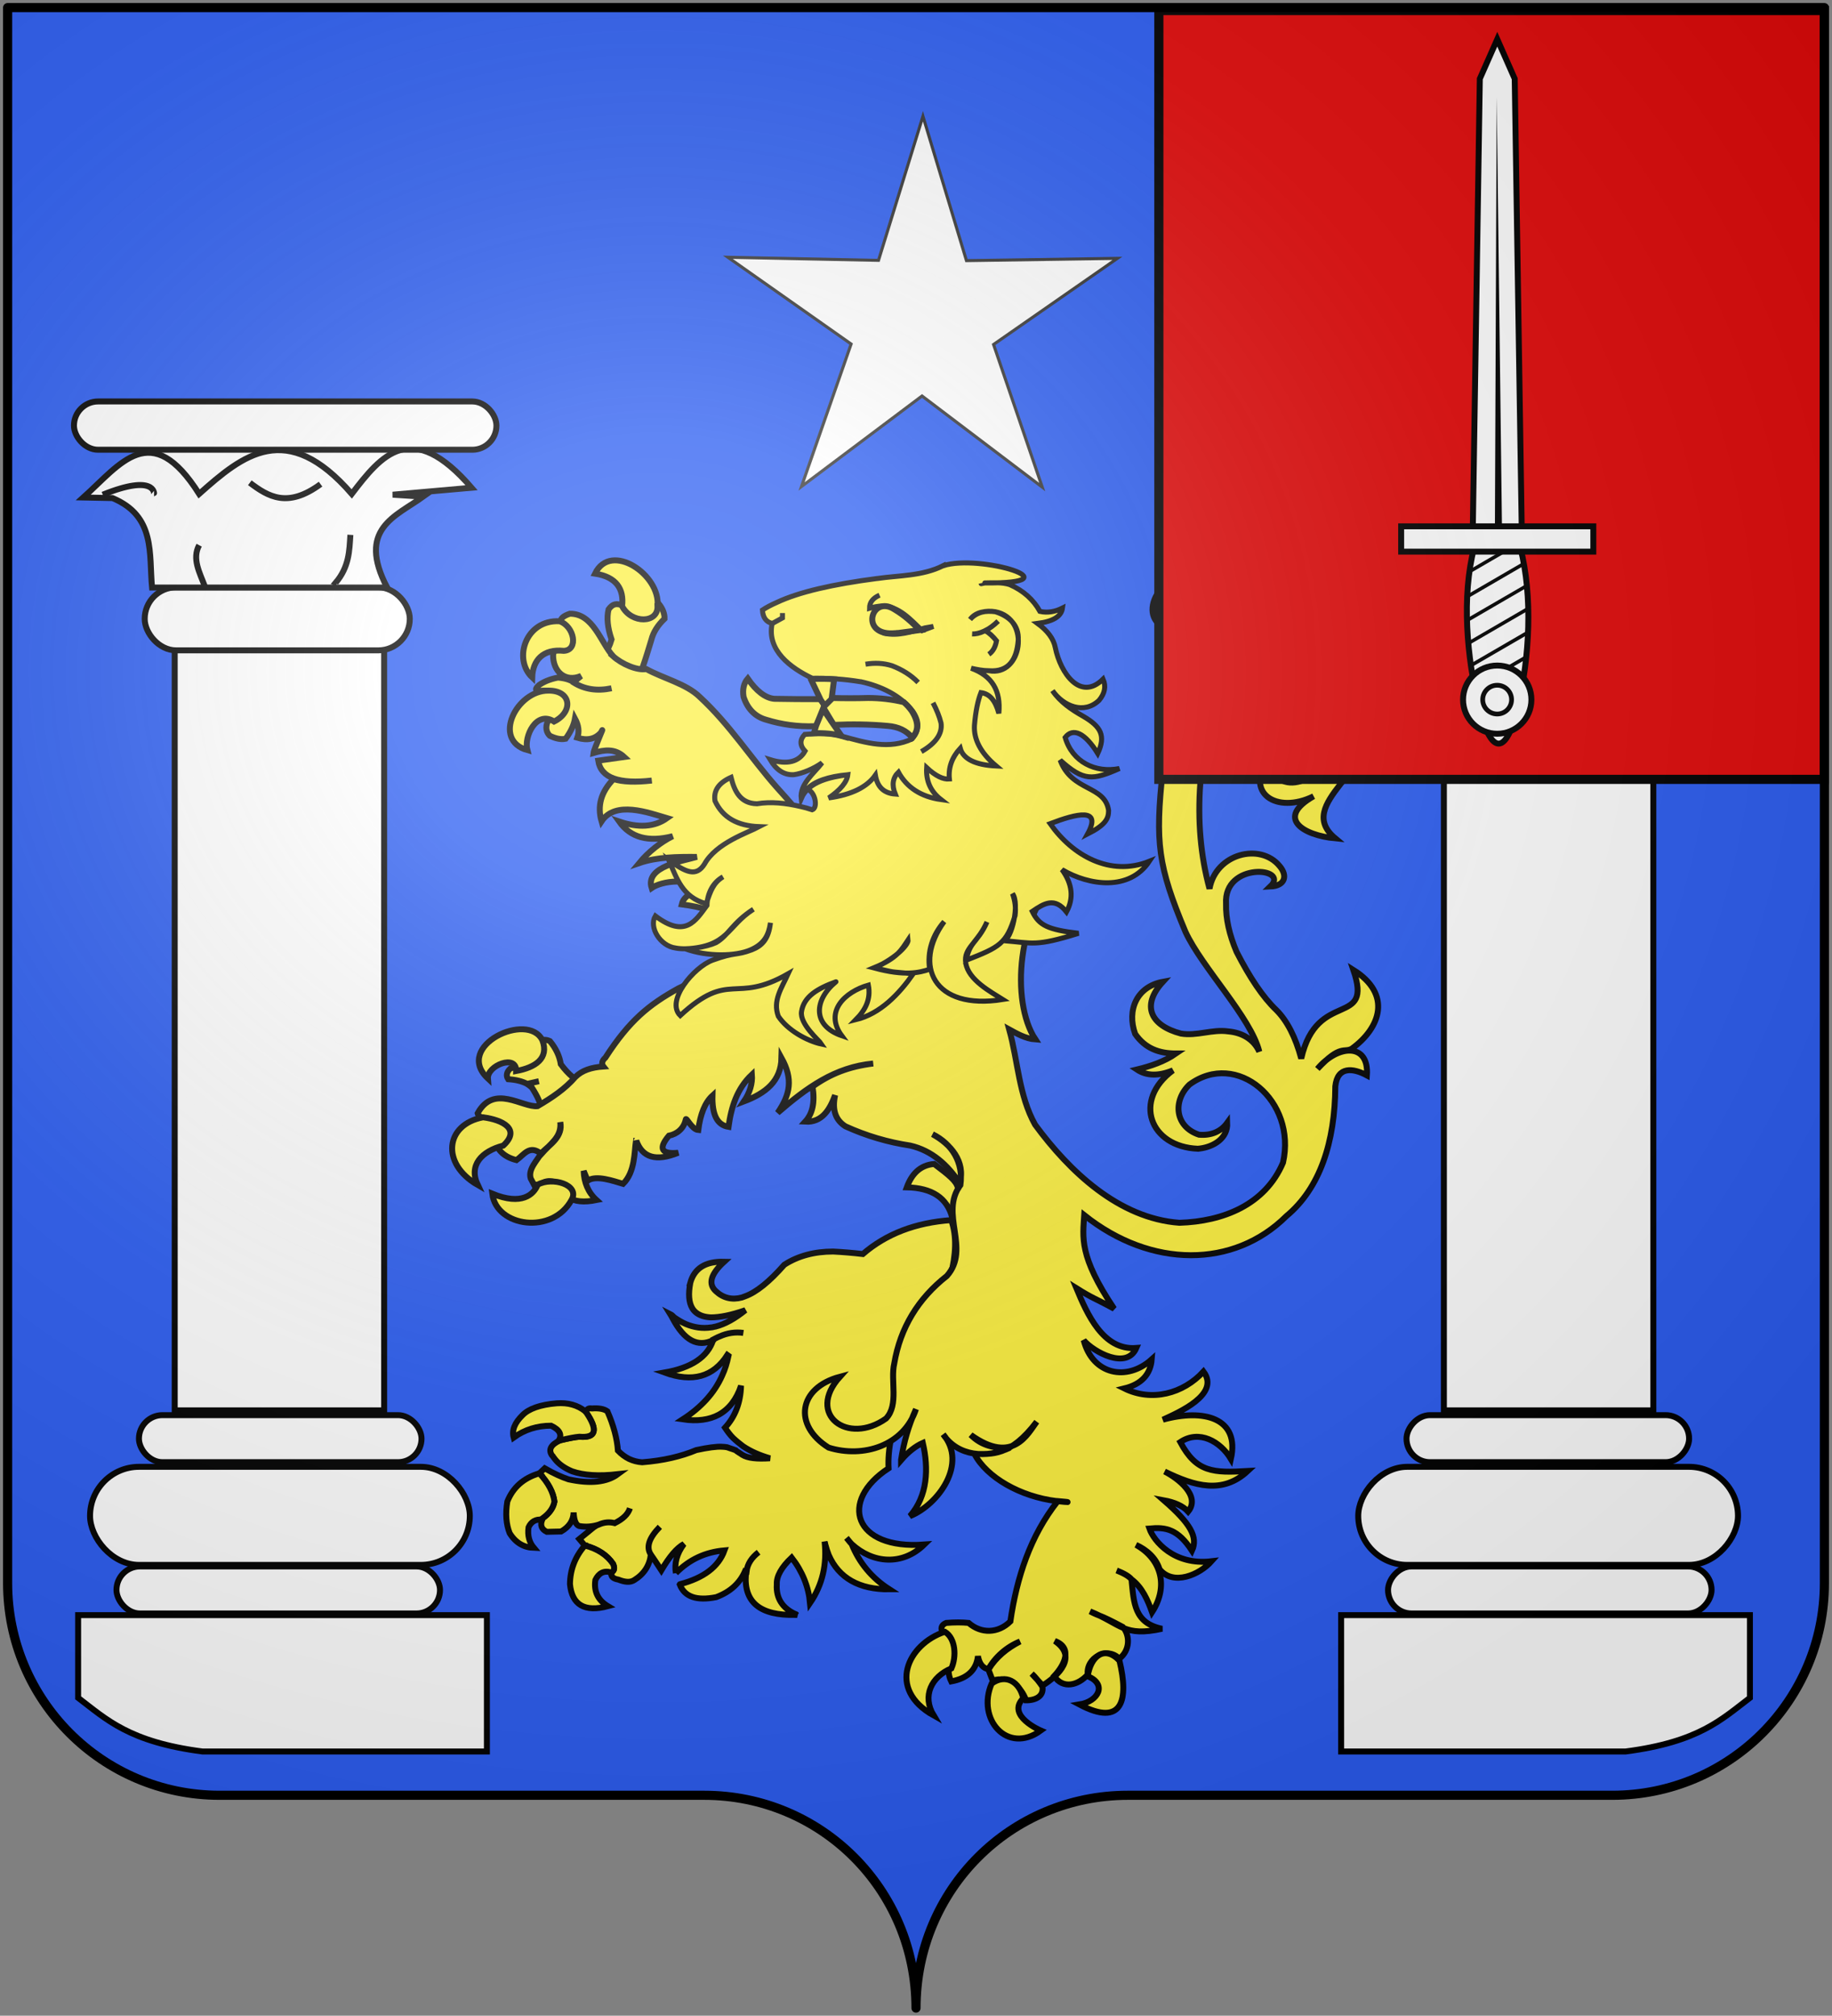
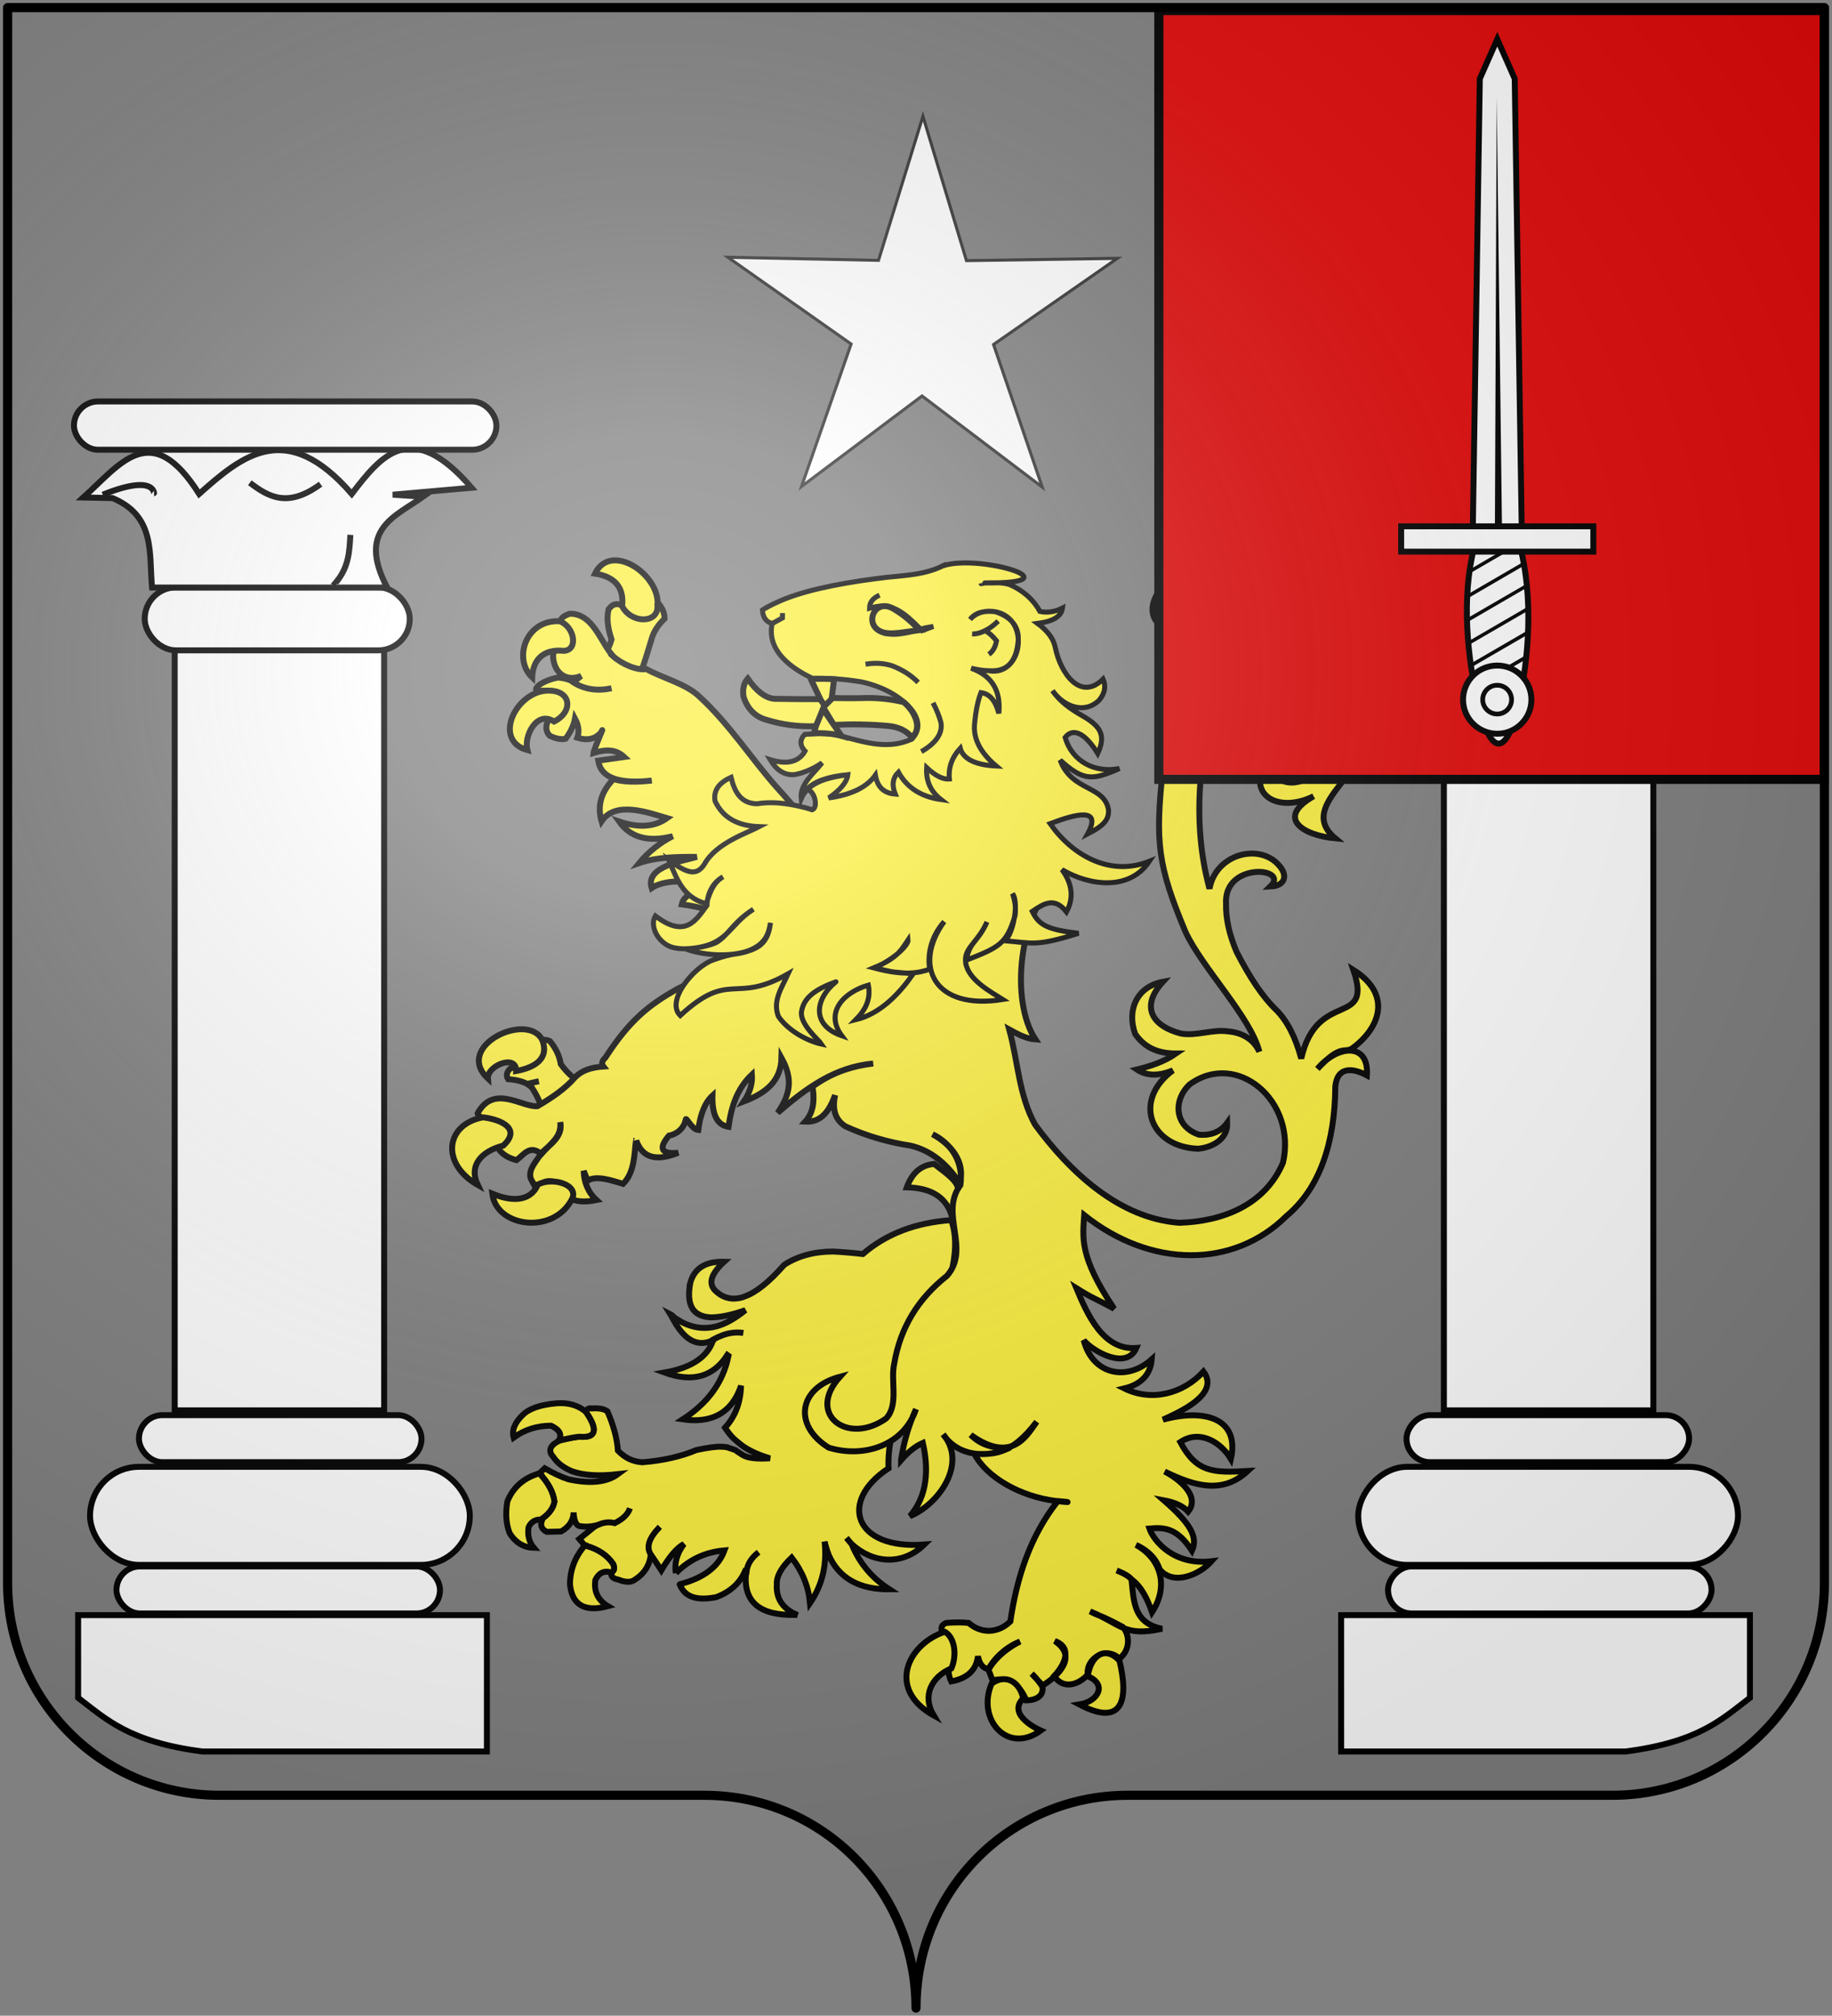
<svg xmlns="http://www.w3.org/2000/svg" xmlns:xlink="http://www.w3.org/1999/xlink" version="1.1" width="602" height="662.1" id="svg3045">
  <rect width="100%" height="100%" fill="#808080" stroke="none" />
  <title id="title3385">Blason de Jean-Chrysostôme Bruneteau de Sainte-Suzanne, Baron d'Empire</title>
  <defs id="defs3047">
    <linearGradient id="linearGradient2893">
      <stop id="stop2895" style="stop-color:#ffffff;stop-opacity:0.314" offset="0" />
      <stop id="stop2897" style="stop-color:#ffffff;stop-opacity:0.251" offset="0.19" />
      <stop id="stop2901" style="stop-color:#6b6b6b;stop-opacity:0.126" offset="0.6" />
      <stop id="stop2899" style="stop-color:#000000;stop-opacity:0.126" offset="1" />
    </linearGradient>
    <radialGradient cx="285.2" cy="200.4" r="300" fx="285.2" fy="200.4" id="radialGradient3092" xlink:href="#linearGradient2893" gradientUnits="userSpaceOnUse" gradientTransform="matrix(1.551,0,0,1.35,-227.9,341.1)" />
  </defs>
  <g transform="translate(1,-391.4)" id="layer1" style="display:inline">
-     <path d="m 300,1051 c 0,-39 31.2,-69.9 69.6,-69.9 38.5,0 120.8,0 159.2,0 38.5,0 69.7,-31.2 69.7,-69.7 l 0,-517.5 -597,0 0,517.5 c 0,38.5 31.2,69.7 69.65,69.7 38.45,0 120.75,0 159.25,0 38.4,0 69.6,30.9 69.6,69.9 z" id="path3365" style="fill:#2b5df2;stroke:none" />
-   </g>
+     </g>
  <g transform="translate(1,-391.4)" id="layer2" style="display:inline">
    <g transform="matrix(0.549,0,0,0.549,146.6,566.5)" id="g3329">
      <g transform="translate(-85.91,-68.75)" id="layer7" />
      <g transform="translate(-81,-67.04)" id="layer1-3">
        <g id="g2979">
          <g id="g2951">
            <path d="m 185.6,110.6 c -4.6,-1.8 -6.7,-1.3 -9.2,2.1 -1.2,5 -0.6,11 1.8,18 -2.2,7.6 -5.8,11.7 -11.1,12.2 l -0.1,0 c 4.1,10.6 0.2,44 23,19.5 5.2,-8.3 8.8,-21 12,-31.4 1.1,-4.5 3.8,-8.8 7.9,-12.7 0.1,-3.1 -1.2,-6.2 -3.4,-8.9 -9.3,2 -8.3,10.7 -20.9,1.2 z" id="path3723" style="fill:#fcef3c;fill-opacity:1;stroke:#000000;stroke-width:3.552;stroke-miterlimit:4;stroke-opacity:1;stroke-dasharray:none" />
            <path d="m 134.4,371.9 c 0.6,3 0,5.8 -1.6,8.7 -4.1,3.2 -9.1,5.4 -15.1,6.7 -2.3,2.1 -2.8,4.4 -1.4,6.5 4.7,0.3 8.3,1.2 11.4,2.8 l 7,-1.6 -7,1.6 c 0.9,0.6 1.9,1.4 2.8,2.2 3.5,5.4 5.5,9.9 5.8,13.7 3.4,-0.1 6.8,-0.8 10,-2.4 6.6,-3.9 12.5,-7.8 17,-12.4 -6,-2.5 -11.1,-6.9 -15.5,-12.9 -0.7,-4.7 -2.8,-9.3 -6.5,-13.8 -2.8,-1.3 -5,-0.9 -6.9,0.9 z" id="path3733" style="fill:#fcef3c;fill-opacity:1;stroke:#000000;stroke-width:3.552;stroke-miterlimit:4;stroke-opacity:1;stroke-dasharray:none" />
            <path d="m 354.9,458.5 c 15.1,0.3 24.1,6.3 27.2,18 4.9,-19.2 7.5,-18.2 -10.8,-32 -8.5,0.7 -13.5,6.1 -16.4,14 z" id="path3747" style="fill:#fcef3c;fill-opacity:1;stroke:#000000;stroke-width:3.552;stroke-miterlimit:4;stroke-opacity:1;stroke-dasharray:none" />
            <g id="g2978">
              <path d="m 225.3,515.7 c -1.2,6.5 -0.9,11.6 1.2,15.1 0.7,1.2 1.5,2 2.5,2.8 2.3,1.7 5,2.5 8.6,2.7 5.3,0 12.1,-1.3 20.7,-4.3 -6.2,5 -12,8.3 -17.8,9.8 -1,0.1 -1.9,0.5 -2.7,0.5 -5.3,0.8 -10.3,0 -15.1,-2 -2.4,-1 -4.8,-2.5 -7,-4 -0.7,-0.7 -1.4,-1.5 -2.4,-2 0.5,0.8 1,1.7 1.4,2.5 7,13.3 15,17.6 24.3,13.1 0,-0.2 0,-0.2 0,-0.3 1,-0.5 1.8,-1 2.7,-1.4 0.3,-0.1 0.7,-0.3 1.2,-0.5 4.6,-2.1 9.6,-2.8 14.2,-2.1 -4.6,-0.7 -9.6,0 -14.2,2.1 -0.5,0.2 -0.9,0.4 -1.2,0.5 -0.9,0.4 -1.7,0.9 -2.7,1.4 0,0.1 0,0.1 0,0.3 -3.3,10.1 -13,16.6 -29.1,19.4 16.7,6.1 29.2,2.6 37.6,-10.5 l 0.7,0.5 c -0.9,4.2 -2.1,8.2 -3.8,11.8 -4.6,10.4 -12.6,19.1 -23.6,26.2 8.6,1.3 15.9,0.3 21.6,-2.8 6,-3.3 10.6,-9.1 13.3,-17.3 -0.3,10.3 -3.6,18.6 -9.6,25.1 1.4,2.1 3,4.3 4.8,6.1 1.9,1.8 4,3.5 6,5 4.6,3.1 9.9,5.4 16.1,7.2 -7.7,0.5 -13.3,0 -16.6,-2.1 -0.8,-0.5 -1.4,-1 -1.9,-1.3 -0.1,0 -0.1,0 -0.1,0 -1.1,-0.7 -1.8,-1.2 -1.9,-1.4 -2.6,-1 -4.3,-1.4 -5.2,-1.8 -0.8,-0.1 -1.7,-0.3 -2.9,-0.3 -3.4,-0.2 -8.5,0.5 -15.5,2 -9.1,3.8 -19.7,6.3 -32.4,7.3 -2.9,-0.2 -5.4,-0.9 -7.8,-2 -2.4,-1.2 -4.6,-2.8 -6.7,-5 -0.5,-7.1 -2.6,-15.1 -6.3,-23.5 -2.1,-1.5 -5.2,-2 -9.3,-1.7 -1.8,-0.3 -2.9,0.2 -3.4,1.8 0,0.2 0,0.2 0,0.4 0,0 0,0 0,0.1 7.2,10.6 6,15.5 -4.1,14.6 -2.4,0.2 -6.3,0.9 -11.6,2.2 -5.5,2.6 -7,5.6 -4.8,8.9 l 0.5,0.5 c 0.3,0.4 0.5,0.9 0.9,1.3 0.1,0.2 0.1,0.2 0.3,0.4 2.4,3.1 6,5.6 10.4,7.4 6.9,2.4 15.9,3 27.4,1.7 -6.5,4.8 -16.2,6 -29.6,3.1 -3.9,-1.3 -8.7,-3.4 -14.2,-6.6 l -3.2,3 c 5.4,5.8 8.3,11.4 9,16.9 -0.7,3.8 -3,7.1 -7.2,10.1 0,0.3 0,0.5 -0.1,0.7 -1.4,3.3 -0.4,5.8 2.7,7.3 l 8.6,-0.2 c 4.9,-2.8 7.3,-6.6 7.5,-11.4 0.2,4.8 1.4,7.4 3.2,8.1 4.3,0.8 8.3,0.3 11.8,-0.8 3.3,-1.5 6.5,-1.7 9.6,-0.9 5,-2.5 7.9,-5.3 9.1,-8.9 -1.2,3.6 -4.1,6.4 -9.1,8.9 -3.1,-0.8 -6.3,-0.6 -9.6,0.9 -1,0.3 -2,0.9 -3,1.6 l -8.6,7 3.3,3.9 c 0,0 0,0 0.1,0 7.6,2 13.2,5.7 16.8,11 1,2.3 0.9,4 -0.9,5 -0.1,0.1 -0.1,0.1 -0.1,0.1 -0.5,2.3 0.8,3.7 4.2,4.3 3.8,1.5 7.1,1.9 9.6,0.2 5.8,-3.6 9.1,-8.8 9.8,-15.2 -2.9,-4.4 -1.2,-9.8 5.4,-16.6 -6.6,6.8 -8.3,12.2 -5.4,16.6 1.2,1.8 3.4,4.9 6.3,9.4 4.8,-8.1 9.2,-13.4 13.5,-15.7 -4.3,5.8 -5.8,11.6 -4.8,17.4 0,0 0,0 0,0.1 l 0,-0.1 c 8.1,-8.2 17.6,-12.6 29.1,-13.6 -3.6,9.9 -12.5,16.5 -26.5,20.2 -0.2,0 -0.2,0 -0.3,0.2 2.9,7.4 10,9.9 21.8,7.6 8.6,-3.2 14.2,-8.5 17.3,-15.6 l 0.9,0.2 c 0.5,-4.5 3.1,-8.3 7.2,-11.5 -4.1,3.2 -6.7,7 -7.2,11.5 -0.2,0.6 -0.4,1.1 -0.4,1.8 -1.3,16.7 8.6,24.7 29.6,24.2 0.4,0 0.5,0 1.1,0 -0.4,-0.2 -0.6,-0.2 -0.6,-0.2 -0.1,-0.3 -0.3,-0.3 -0.5,-0.3 -7.7,-3.5 -11.6,-9.5 -11.1,-17.6 l 0,-0.3 c -0.2,-4.7 2.7,-10 8.9,-15.9 6.5,8.4 10.1,17.5 11,27.2 7.5,-11 10.2,-23.2 8.7,-36.8 0.1,0.5 0.1,0.8 0.3,1.1 0,0.4 0,0.5 0.2,0.9 0.5,1.9 1.2,4.1 2,6.1 6,13.7 18.2,20.7 36.3,20.5 -10.6,-6.8 -18.1,-15.9 -22.6,-27.1 -1,-1 -2,-2.4 -3.1,-3.7 1.1,1.3 2.1,2.7 3.1,3.7 12.6,11.6 30.3,13.2 43.5,0.3 -42.3,3.2 -51.4,-26 -21.4,-45.6 -2.4,-46.3 51.5,-109.8 37.5,-148.5 -21.4,1.5 -39,8.3 -52.9,20.3 -6,-0.7 -11.8,-1.2 -17.8,-1.5 -11.1,0 -21,2.6 -29.2,7.9 -8.9,10.1 -16.6,16.4 -23.5,18.9 -0.7,0.2 -1.2,0.5 -1.9,0.7 -5.9,1.6 -11.2,0.3 -15.5,-3.7 -4.8,-4.3 -3.3,-10.2 4.9,-17.7 -11.3,-0.3 -17.9,4 -20.3,12.7 l 0,0 z" id="path3741" style="fill:#fcef3c;fill-opacity:1;stroke:#000000;stroke-width:3.552;stroke-miterlimit:4;stroke-opacity:1;stroke-dasharray:none" />
              <path d="m 179.1,140.7 c -7.4,-8.1 -11.8,-25.6 -25.9,-25.4 -4.1,1.4 -5.8,3 -5.6,5.4 -0.1,0.1 -0.1,0.1 0,0.2 6.6,5 12.5,15.8 -0.3,14.8 -2.9,-0.1 -3.7,1.8 -4.1,4.3 -0.1,9.7 7.1,16.6 16.8,12.5 -1.6,1.2 -2.8,2.4 -4.5,3.7 -0.1,0.1 -0.1,0.1 -0.1,0.2 6.7,4.2 14.2,5.3 22.8,3.5 -8.6,1.8 -16.1,0.7 -22.8,-3.5 0,-0.1 0,-0.1 0.1,-0.2 -2.2,-1.4 -5.4,-2.4 -9.4,-2.7 -4.7,0.9 -8.5,2.5 -11.2,4.4 -1.4,1.3 -2,2 -1.9,2.7 -0.1,0.5 0.5,0.8 1.4,1 4.8,-0.8 8.6,0 11.1,2.6 3.1,5.7 1.3,11.1 -5.5,15.5 -1.5,3.5 -0.9,6.5 1.2,8.6 3.5,1.7 6.7,2.4 9.5,1.8 3.1,-4.2 4.9,-8.2 5.6,-12.1 2.2,4.1 2.7,7.9 1.4,11.5 5.9,1.8 10.6,0.9 14.2,-3.2 3,-6.1 -4.2,9.8 -4.5,12.3 6.7,-2 12.9,-2.7 18.4,2.4 l -15.6,2.2 c 0.8,5.2 4,8.8 9.4,10.7 5.4,1.9 13,2.3 22.7,1.2 -9.7,1.1 -17.5,0.9 -22.9,-0.9 -7.7,7.9 -9.8,16.2 -7.2,25.3 8.3,-12.5 27.7,-5.3 39.2,-1.9 -7.6,5.4 -17.2,5.9 -28.7,2 6.9,9.7 17.5,12.5 32.1,8.8 -7.1,3.5 -14.6,9.4 -20.1,16.1 10.8,-3.7 22.9,-3.8 34.5,-3.7 -7.8,2.4 -31.1,5.6 -27,18.6 5.7,-4 22.6,-7.3 38.7,2.8 -10.3,-2.4 -19.1,0.2 -20.7,7 24.9,3.3 28.5,10.2 54.7,22.4 53.6,-20.5 45.9,-42.7 13.6,-79.3 -3.6,-4.5 -7.6,-8.9 -11.4,-13.1 -15.5,-17.5 -28.1,-37.5 -46.2,-54.2 -8,-7.8 -22,-11.1 -31.9,-16.6 -5.6,1 -14.7,-3 -19.9,-7.7 l 0,0 z" id="path3943" style="fill:#fcef3c;fill-opacity:1;stroke:#000000;stroke-width:3.552;stroke-miterlimit:4;stroke-opacity:1;stroke-dasharray:none" />
              <path d="m 635.4,79.03 c -9,-13.57 -43.5,-16 -42.9,7.57 2.8,-5.68 9.9,-8.6 17.1,-9.95 19.5,0.48 19.8,20.21 8.9,31.95 -7.7,6.8 -17.1,9 -28.4,6.3 -19,-4.9 -30.9,4.4 -38.6,20.8 2.5,-6.7 7.2,-12 12.3,-16.8 -2.5,-20.96 -21.3,-28.68 -40,-27.16 l 0,0 c -23.5,2.46 -33,35.16 -3.1,33.16 -14.3,-5.2 -9.4,-15.8 3.4,-16.6 14.3,2.3 19.7,20.4 11.8,31.7 -14.7,20 -24.8,44.9 -27.8,69.1 -4.6,43.1 -2.9,57.1 13.6,96.5 9.8,21.3 39.2,51.3 44.2,71.7 -3.4,-7.6 -10.6,-11.4 -18.5,-12.1 -9.8,-1.4 -18.7,2.9 -28.4,1.3 -17.8,-4.7 -24.2,-16.4 -10.8,-31 -15.7,2.9 -21.7,17 -16.6,31.2 6,8.7 14.3,11.7 24.5,11.7 -7.1,4.9 -15.2,7.6 -23.5,9.6 5.9,3.9 13,4 21.6,0.5 -24.2,17.9 -13.9,45.8 15,46.9 l 0.2,0 c 0.2,-0.1 0.4,-0.1 0.7,-0.1 8.5,-1 17,-6.2 16.6,-15.4 -3.9,5.4 -9.8,7.7 -16.9,7.1 -14.5,-4.8 -15.8,-20.3 -5.7,-30 28.3,-20.8 64.3,9.7 56,46.7 -10.8,25.4 -36.1,35.2 -62,36 -36.3,-2.6 -65.9,-30.8 -86.4,-58.7 -9.8,-17.6 -10.2,-37.9 -15.5,-57 4.2,2.3 9.8,5.6 15.7,6 -15.3,-23.2 -10.1,-75.9 13.9,-96.9 -57.9,-40.6 -121.9,16.3 -227.7,66.4 -17.5,9.7 -29.1,19 -43.6,41.4 -2.1,1.8 -2.4,3.8 -1.2,5.3 -7.2,0.5 -12.8,2.3 -16.8,6.3 -6.1,7.1 -14.2,12.5 -22.6,17.4 -9,1 -26.1,-13.5 -35.87,4.3 0.34,1.4 1.37,2.2 3.57,2.7 8.9,0.6 13.4,7.4 6.5,13.1 1.6,6.4 6,10.4 13.2,12.2 4.7,-3.4 7.8,-9.4 14.9,-3.7 5.5,-6.3 12.2,-10.1 11.3,-19 1.7,8.5 -5.7,13.1 -11.3,18.4 -2.5,4.6 -8.1,9.6 -6.4,15.3 l 3.5,6.6 c 5.2,-9.7 17.2,-3.8 19.1,4.6 3.6,2.7 9.3,3.2 16.8,1.7 -5.1,-4.6 -7.5,-10.7 -7.7,-17.4 l 2.4,5.8 c 5.1,-3.5 15.4,0.2 21.2,1.9 7.2,-7.1 6.7,-19 7.7,-25.8 0.2,0 0.2,0 0.2,-0.1 3.6,10.2 11.8,12.7 25.1,7.3 -10.1,1 -12.1,-2.5 -5.6,-10.2 5,-1 9,-4.4 10.1,-9.7 0.2,-1.8 3.6,6 7.5,6.3 1.2,-9.6 4.1,-16.6 8.5,-20.6 -0.3,11.5 2.8,17.6 9.6,18.7 1.6,-11.9 5.1,-22.9 14,-31.3 0.4,5.3 -1.2,10.8 -4.8,16.1 13.2,-5 22.2,-12.2 22.5,-26.1 7,12.7 5.3,21.8 -2.3,32.9 17.2,-14.9 34.3,-27.4 57.2,-29.5 -14.5,1.8 -25.6,6.1 -36.3,13.8 1.5,9.6 0,16.2 -4.4,21 10.2,0.6 14.8,-7.4 17.9,-15.9 -1.9,8.8 0.2,14.9 6.2,18.7 12.5,5.7 25.5,9.5 38.8,11.5 13,3 22.4,11.6 29.6,22.5 3.6,-13 -5.5,-23.4 -16.3,-29.3 11.8,5.8 18.6,17.2 16.7,30.4 -12.8,17.2 6.4,38 -8.1,54.4 -17.2,13.5 -27.9,31 -31.5,52.4 -2.4,10.3 2.9,24.6 -4.9,32.9 -22.8,16.2 -48.1,-2.3 -27.6,-25 -24.9,6.6 -28.2,29 -6.8,42.4 20.8,6.5 45.1,-1.2 52.3,-23 -4.4,9.7 -7.3,19.8 -8.9,30.3 0,0 0,0 0,0.2 4.3,-5 8.7,-8.4 13,-10.3 3.5,15.2 3,31.5 -7.7,43.8 17.1,-6.9 34.6,-31.4 19.9,-48.9 8.8,13.2 26.1,14.5 39.9,8 -9.1,0.5 -17,-1.2 -23.4,-7.7 25.2,18.1 34.2,-0.8 39.5,-7.9 -15.9,21.1 -27.3,19.3 -37.3,19.3 7.4,14.1 27.6,25.6 49.2,28.2 8.2,0.9 9,0.7 0.7,0 -16.6,20.9 -24.6,46 -28.4,72 -7.3,7.2 -17.4,7.5 -25,0.9 -3.9,-0.4 -8.4,-0.4 -13.4,0 -2.5,1 -3.4,2.7 -2.5,5 2.9,0.8 4.9,3 6.1,6.3 0.9,3.5 0.6,6.6 -0.6,9.8 -0.2,0.3 -0.2,0.5 -0.4,0.8 l 0,0 c -1.7,4.8 -1.5,9.3 0.4,13.1 9.7,-1.8 15,-6.8 16,-15.1 0.9,4.8 3.1,7.3 6.4,7.8 4.4,-7.2 11,-12.6 18.8,-16.6 -8,3.2 -14.9,9.3 -19,16.6 l 2.6,6.8 c 9.1,-2.9 17.1,3.4 20,11.8 5.7,0.1 11.5,-2.6 9.5,-9.3 l -6.1,-6.6 c 2.3,2 4.4,4.9 6.1,7.3 10.4,-6.4 21.4,-17.6 7.7,-26.9 10.9,4.1 5.8,14.4 -0.4,21 5.3,8.1 14.6,5.4 20.1,-0.9 -1.1,-10.2 11.7,-16.9 18.8,-9.6 0,0 0,0 0.2,0 6.3,-4.8 6.5,-13.8 2,-18.9 -14.8,-7.9 -12.8,-5.8 -19.6,-9.3 18.9,7.7 20.2,15.4 43.1,10.4 -16.7,-3.4 -16.9,-15.4 -18.3,-29.6 -1.4,-1.7 -4.3,-3.5 -8.9,-5.3 4.6,1.8 7.5,3.6 8.9,5.3 6.4,4.8 9.7,12.4 12.3,19.7 9.9,-15.2 5.8,-31.7 -9.6,-40.3 6.4,2.9 12,7.8 14.1,14.6 8.2,10.1 23.9,3.3 31.1,-4.8 -22.5,2.7 -34.6,-12.1 -37.2,-19.6 9.9,-0.9 17,0.3 25.5,13.3 3.7,-8.2 -0.8,-16.2 -16.9,-30.2 6.5,1.2 11.5,3.4 14.6,6.8 7.7,-9.5 -6.3,-20.1 -14.1,-24 18,8.8 34.8,13.7 49.8,-0.3 -20.7,1.2 -30.7,0.9 -40.4,-17.3 11.3,-7.6 24,-0.4 30.3,10.1 5.5,-24.7 -16.4,-30.2 -40.7,-23.5 9.3,-4.3 34.5,-15.1 24.3,-28.8 -12.2,13.3 -31,18.2 -47.4,10.1 10.3,-2.5 15.7,-8.5 16.4,-17.4 -15,13.5 -35.4,9.1 -40.7,-11.4 6,7 25.7,17.9 31.5,4.6 -20,1.6 -29.5,-20.5 -35.9,-35.8 10.4,6.5 10.1,5.5 22.6,12.3 -21.2,-31.6 -18.7,-42.7 -17.9,-56 40.1,32 89.6,31.8 121,0.6 20.1,-16.7 29.1,-44.2 29.3,-77.7 1.3,-12 10.5,-11 18.9,-6.5 1.4,-19.9 -17.7,-18.3 -29.6,-3.9 13.9,-14.9 16,-9.4 20.6,-12.1 17.2,-12.5 24.1,-32.6 0.9,-47.1 12,35 -21.7,11.1 -31.2,53 -3.4,-12.7 -8.4,-22.5 -14.9,-29 -8,-7.6 -15.9,-19.4 -23.8,-34.8 -4.4,-10.4 -6.5,-19.9 -6.3,-28.7 -1.6,-25.4 38.6,-21.9 26.5,-10.4 8.9,-0.4 10.5,-6.5 5.5,-12.3 -11.5,-14 -38.1,-7.5 -41.9,13.6 l 0,0 c -5.3,-19.5 -7.2,-40.6 -5.5,-63.3 1,-12.1 6.2,-24.3 15.8,-36.4 12.1,-11.3 22,-16.9 30.4,-16.6 8.2,0.3 15.9,2.8 23.4,7.6 7.4,4.8 10.5,13.4 9.6,25.5 -6.6,19.8 -36.6,30.4 -37.6,3.8 -16.4,22.3 4.2,35 26.2,24.1 -23,13.1 -6.2,23.4 13,25.2 -25.2,-21 25.8,-40.6 21.5,-73.4 -7.3,-21.8 -15.3,-33.7 -58.8,-30.9 36.3,-7.9 59.2,-2.2 66.2,-40.7 -0.1,-8.34 0.6,-19.02 -4.9,-25.67 z" id="path3707" style="fill:#fcef3c;fill-opacity:1;stroke:#000000;stroke-width:3.552;stroke-miterlimit:4;stroke-opacity:1;stroke-dasharray:none" />
              <path d="m 376.6,86.6 c -12.3,6.18 -26.4,5.74 -39.3,7.62 l -0.2,0 c -26.7,3.48 -46.7,8.08 -59.9,14.28 -3.4,1.5 -6.3,3 -8.7,4.6 0.3,4.5 2.2,7.1 5.8,8 0,0.1 0,0.1 0,0.1 l 0,0 6.2,-3.4 0,-2.9 0,2.9 -6.2,3.4 0,0 c -3.3,16 11,26.5 24,32.7 9.7,-0.1 19.4,0.5 29,2.1 0,0 0,0 0.2,0 11.8,2.6 23.6,8 31.1,17.8 4,6 4,11 -0.5,16.4 -13.7,6.5 -27.8,2.3 -41.5,-1.5 -7.5,-2.2 -15.2,-1.8 -22.8,-1.2 -3.1,3.3 -2.9,6.7 0.2,10 -3.6,6.4 -10.6,8.3 -20.9,5.1 3.8,6.3 8.4,9.3 14.2,9 5.1,-0.7 11.8,-3.5 16.9,-7.1 -4.9,6.4 -13.4,12.7 -12.5,21.4 4.5,-10.5 17.9,-12.9 27.9,-14.3 -0.5,4.4 -4.4,9.1 -11.4,13.9 13.7,-1.9 22.9,-6.5 27.9,-13.6 1.2,7.1 5.1,10.8 11.9,11.3 -2.2,-5.4 -1.5,-9.8 1.9,-13.1 5,9.1 13.4,14.7 25.5,16.4 -6.2,-4.8 -9.1,-11.1 -8.6,-19.1 5.4,5 9.8,7.1 13.6,6.8 -0.7,-6.8 1.5,-12.9 6.5,-18.4 1.7,6.3 8.9,10 21.5,10.6 -9.4,-7.9 -13.5,-16.1 -13,-24.3 0.7,-8.5 2.1,-15 3.9,-19.6 5.2,0.7 8.6,4.6 10.7,12.4 1.3,-13.6 -4.1,-22.5 -16.6,-27 3.6,0.8 7.1,1.5 10.6,1.5 12.1,0.9 16.7,-6.8 17.6,-18.2 0.6,-9.1 -5.5,-14.5 -13.7,-17.1 -5.6,-0.9 -11.3,0.2 -15.1,4.6 3.5,-4.7 9.7,-5.3 15.1,-4.6 21.5,4.2 16,39.1 -3.9,35.3 -3.5,0 -7,-0.7 -10.6,-1.5 12.5,4.5 17.9,13.4 16.6,27 -2.1,-7.8 -5.5,-11.7 -10.7,-12.4 -1.8,4.6 -3.2,11.1 -3.9,19.6 -0.5,8.2 3.6,16.4 13,24.3 -12.6,-0.6 -19.8,-4.3 -21.5,-10.6 -5,5.5 -7.2,11.6 -6.5,18.4 -3.8,0.3 -8.2,-1.8 -13.6,-6.8 -0.5,8 2.4,14.3 8.6,19.1 -12.1,-1.7 -20.5,-7.3 -25.5,-16.4 -3.4,3.3 -4.1,7.7 -1.9,13.1 -6.8,-0.5 -10.7,-4.2 -11.9,-11.3 -5,7.1 -14.2,11.7 -27.9,13.6 7,-4.8 10.9,-9.5 11.4,-13.9 -11.6,1.1 -20,3.9 -24.5,8.7 5,1.1 6.8,11.1 3.2,12.3 -2.4,-0.8 -4.8,-1.5 -7.2,-2 -8.7,-2 -17.3,-3 -25.9,-1.6 -9.8,-0.2 -13.4,-7.3 -15.5,-15.8 -7.2,3.2 -10.6,7.8 -9.6,14.1 4.6,9.9 13.3,14.9 26.5,15.4 -6.8,3.6 -25.8,9.7 -32.8,22.4 -5,7.9 -11.2,4.9 -21.4,-2.5 4.9,11.2 8.2,22.3 22.4,26.2 2.8,-7.9 4.2,-12.4 10.1,-16.1 -6.3,3.5 -9.4,10.2 -9.6,17.1 -6.8,9.2 -12.9,19.9 -30.9,6.3 -4,6.8 2.9,18 12.1,19.2 6.9,1.4 18.6,-0.6 24.2,-3.2 7.6,-4.4 9.6,-11.7 22.4,-20 -16,10.3 -14.8,22.4 -40.7,23.7 13.1,4.8 30.1,4.5 39,0.6 8.6,-3.7 10.9,-9.4 11.9,-16.2 -1.1,9.8 -5,13.8 -11.2,16.2 -9.6,3.6 -9.5,1.1 -23.5,6.2 -11.1,4.1 -28.2,24.3 -19.3,33.1 30,-27.6 32.2,-6.5 64.6,-25 -4.1,8.9 -9.3,16.1 -5.9,25.4 5.4,8.2 16.8,14.7 25.9,16.7 -1.4,-2.2 -13.2,-12 -12,-19.5 1.4,-9 9.6,-13.8 20.6,-17.8 1.4,-0.5 1.4,-0.5 0,0 -13,10.7 -14.5,26.1 3.5,32.3 -10.7,-14.5 1.9,-26.3 15.9,-30.3 1.6,8.4 -1.7,14.8 -7.5,20.7 14.7,-3.6 25.8,-15.3 34.4,-27.5 -16.6,-1.6 -8.6,-0.3 -23.5,-3.6 14.3,-5.9 16.5,-10.9 20.4,-16.7 0.3,2.4 -5.9,10.2 -20.2,16.9 18.3,4.9 26.8,2.8 33.1,0.7 -1.6,-10.5 1.7,-20.6 8.7,-28.5 -18.9,26 -6.5,53.3 35.1,46.6 -7.1,-4.5 -20.6,-11.6 -22.2,-21.8 -1.5,-9.2 7.4,-12 12.7,-24.6 -5.5,12.2 -10.4,11.6 -12.4,22.9 19.9,-7.8 24.1,-9.8 29.2,-26.7 0.6,-4.5 0,-8.9 -1.5,-13.1 4.4,5.8 -0.5,27.7 -5.4,28.1 17.9,1.4 18.9,3.7 44.9,-4.4 -18.4,-2.2 -23.6,-4.7 -27.7,-13.1 7.2,-4.9 13.4,-8.7 20.5,0.3 4.4,-8.2 3.6,-16.7 -2.7,-25.3 16.4,9.7 40.4,12.9 52.3,-5 -23.4,9.4 -46,-3.4 -59.4,-22.5 15.8,-6 31.3,-10 22.4,6.2 10.6,-5.4 12.6,-9 12.6,-14.1 -2.2,-15.3 -22,-11.1 -29,-30.1 14.1,12.7 19.4,12.1 35.5,5 -14.4,2.9 -28.3,-4 -32.5,-18.6 4.7,-6 11.8,-2.8 19.5,9.6 4.9,-10.6 2,-16 -8.6,-22.2 -7.1,-4 -13.9,-8.6 -18.5,-15.4 6.6,9.4 18.9,14.4 27.9,5.8 3.4,-4.1 4.3,-8.3 2.4,-12.7 -13.6,13.5 -25.5,-3.6 -28.6,-18.8 -1,-5.3 -4.6,-10.1 -10.6,-14.5 9.3,-1.2 14.2,-4.2 14.9,-9.2 -4.4,2.2 -8.9,3 -13.5,2 -3.8,-6.9 -9.8,-12.4 -18.1,-16.04 -4.7,-1.49 -9.4,-1.05 -14.9,-0.99 -2.9,0.56 -2.9,0.65 0,0 56,0.5 -3,-17.49 -25,-10.27 l 0,0 z m 24.6,39.1 c -2.7,1.3 -5.3,1.8 -7.2,1.7 1.9,0.1 4.5,-0.4 7.2,-1.7 0.4,-0.2 0.5,-0.3 0.7,-0.3 2.6,-1.3 5.1,-3.2 7.7,-5.7 -2.6,2.5 -5.1,4.4 -7.7,5.7 2.6,1.6 4.6,3.5 6.7,6.1 -0.7,3.8 -2.1,6.3 -4.6,8.1 2.5,-1.8 3.9,-4.3 4.6,-8.1 -2.1,-2.6 -4.1,-4.5 -6.7,-6.1 -0.2,0 -0.3,0.1 -0.7,0.3 z m -61,-15 c 10,0 17.1,8.2 23.9,14.7 l 6.7,-2.5 -5.1,0.9 c -8,2.3 -16,5 -24.3,3.2 -7.3,-3.3 -8.2,-10.6 -1.7,-15.9 -2.4,-0.1 -4.8,0.3 -7.1,0.9 0,-3.4 1.9,-6 6,-7.8 -4.1,1.8 -6,4.4 -6,7.8 2.3,-0.7 5.3,-1.3 7.6,-1.3 z m 35.2,70 c -1,-4 -2.6,-7.9 -4.8,-12.1 2.2,4.2 3.8,8.1 4.8,12.1 0.9,6.3 -3.1,12.1 -11.8,17.1 8.7,-5 12.7,-10.8 11.8,-17.1 z m -13.7,-24.3 c -4.4,-4.5 -9.7,-7.7 -15.7,-10 -5.1,-1.6 -10.3,-1.8 -15.8,-0.9 5.5,-0.9 10.7,-0.7 15.8,0.9 6,2.3 11.3,5.5 15.7,10 z" id="path3709" style="fill:#fcef3c;fill-opacity:1;stroke:#000000;stroke-width:3;stroke-miterlimit:4;stroke-opacity:1;stroke-dasharray:none" />
            </g>
            <path d="m 348.2,126.9 c 0.5,-0.1 1,-0.1 1.7,-0.1 l 12.7,-1.7 c -4.5,-4.6 -9,-8.8 -15.1,-12.4 -14,-9.1 -21.3,16.5 0.7,14.2 z" id="path3713" style="fill:#fcef3c;fill-opacity:1;stroke:#000000;stroke-width:3.552;stroke-miterlimit:4;stroke-opacity:1;stroke-dasharray:none" />
            <path d="m 305.5,172.3 5.7,9.5 c 10.6,-0.5 21.2,-0.4 32.2,0.6 6.5,0.5 11.4,2.9 14.7,7 4.1,-4.1 3.9,-9.4 -0.2,-15.9 -1.3,-1.8 -2.9,-3.7 -4.8,-5.3 -7.2,-1.7 -14.3,-2.5 -21.3,-2.5 -6.9,0.2 -14.1,0.2 -21.9,0 l -4.1,4.1 0,0 -2.4,-3.4 c -9.8,0 -19,0 -27.8,-0.2 -5.4,-0.5 -10.7,-4.6 -15.9,-12.1 -2.4,2.8 -3.2,6.6 -2.5,10.9 2.4,7.3 7,12 13.8,13.8 9.1,2.8 18.5,4.1 28.6,3.8 0.3,-0.2 0.7,-0.2 1,-0.2 l 4.9,-10.1 z" id="path3717" style="fill:#fcef3c;fill-opacity:1;stroke:#000000;stroke-width:3.552;stroke-miterlimit:4;stroke-opacity:1;stroke-dasharray:none" />
            <g transform="translate(-14,20)" id="g2906">
              <path d="m 323.9,146.3 1.5,-11.8 c -4.1,-0.3 -8.7,-0.3 -13.5,-0.2 -0.2,-0.1 -0.2,-0.1 -0.2,-0.1 -0.2,0 -0.2,0 -0.2,0 l 0,0.1 0,0.2 5.9,12.4 2.4,3.5 0,0 4.1,-4.1 z" id="path3715" style="fill:#fcef3c;fill-opacity:1;stroke:#000000;stroke-width:3.552;stroke-miterlimit:4;stroke-opacity:1;stroke-dasharray:none" />
              <path d="m 325.2,161.8 -6.5,-9.5 -4.1,10.1 -1.3,4.4 c 6.3,-0.2 11.9,0.3 16.5,1.6 l -4.6,-6.6 z" id="path3719" style="fill:#fcef3c;fill-opacity:1;stroke:#000000;stroke-width:3.552;stroke-miterlimit:4;stroke-opacity:1;stroke-dasharray:none" />
            </g>
            <g id="g2937">
              <path d="m 205.7,110.8 c 2,-18.7 -27.9,-39.03 -37.4,-19.51 12.8,1.99 17.4,9.21 16.2,19.51 5.7,10.7 21.6,10.3 21.2,0 z" id="path3721" style="fill:#fcef3c;fill-opacity:1;stroke:#000000;stroke-width:3.552;stroke-miterlimit:4;stroke-opacity:1;stroke-dasharray:none" />
              <path d="m 147.1,119.8 c -20.4,-1.1 -28,22.7 -16.4,33.6 0.3,-10.2 6.4,-17.2 18.9,-15.9 9,-0.4 6.3,-14.7 -2.5,-17.7 z" id="path3727" style="fill:#fcef3c;fill-opacity:1;stroke:#000000;stroke-width:3.552;stroke-miterlimit:4;stroke-opacity:1;stroke-dasharray:none" />
              <path d="m 140.4,161.3 c -19.2,-0.1 -33.9,29.7 -12.6,35.6 -2.2,-8.1 5.4,-24 16,-17.1 11.5,-5.7 10.6,-18.6 -3.4,-18.5 z" id="path3729" style="fill:#fcef3c;fill-opacity:1;stroke:#000000;stroke-width:3.552;stroke-miterlimit:4;stroke-opacity:1;stroke-dasharray:none" />
              <path d="m 136.8,370.5 c -8.6,-17.6 -53.38,3.5 -32.6,22.9 -0.6,-7.8 17.2,-14.8 16.9,-4.5 11.4,-2.1 19.8,-7.5 15.7,-18.4 z" id="path3735" style="fill:#fcef3c;fill-opacity:1;stroke:#000000;stroke-width:3.552;stroke-miterlimit:4;stroke-opacity:1;stroke-dasharray:none" />
              <path d="m 377.7,724.4 c -22.2,7.3 -35.1,34.2 -6.7,50.1 -7.1,-11.8 -1.3,-23.2 10.6,-28.2 3.1,-7 2.6,-17.9 -3.9,-21.9 z" id="path3749" style="fill:#fcef3c;fill-opacity:1;stroke:#000000;stroke-width:3.552;stroke-miterlimit:4;stroke-opacity:1;stroke-dasharray:none" />
              <path d="m 405.7,755.4 c -9.2,21.2 9.4,42.7 29.4,28.1 0,0 -20.9,-8.9 -10.5,-19.3 -2.2,-10.1 -10.7,-14.8 -18.9,-8.8 z" id="path3751" style="fill:#fcef3c;fill-opacity:1;stroke:#000000;stroke-width:3.552;stroke-miterlimit:4;stroke-opacity:1;stroke-dasharray:none" />
              <path d="m 463.2,751 c 11.8,4.8 6.4,15.1 -5,16.9 26.1,13.8 29.6,-3 24,-26.2 -8.9,-9.5 -17.3,-2.6 -19,9.3 z" id="path3753" style="fill:#fcef3c;fill-opacity:1;stroke:#000000;stroke-width:3.552;stroke-miterlimit:4;stroke-opacity:1;stroke-dasharray:none" />
              <path d="m 147.3,609.9 c 5.3,-1.3 9.2,-2 11.6,-2.2 10.1,0.9 11.3,-4 4.1,-14.6 -0.2,-0.1 -0.2,-0.1 -0.3,-0.3 -0.2,0 -0.2,-0.3 -0.2,-0.3 -4.6,-3.7 -10.4,-5.3 -17.1,-4.8 -9.9,0.8 -16.8,3.3 -20.5,7.1 -4.6,4.5 -6.5,8.9 -5.3,13.4 6.6,-4.8 14.2,-7.1 22.4,-7.1 5.3,2.5 6.8,5.6 4.4,9.1 l 2.6,-1 c -0.7,0.2 -1.2,0.5 -1.7,0.7 z" id="path3755" style="fill:#fcef3c;fill-opacity:1;stroke:#000000;stroke-width:3.552;stroke-miterlimit:4;stroke-opacity:1;stroke-dasharray:none" />
              <path d="m 135,629.6 c -9.6,2.8 -15.9,8.6 -19.2,16.9 -1.2,7.3 -0.7,13.6 1.4,18.9 3.6,5.8 8.5,8.6 14.5,8.8 -2.7,-3.2 -3.9,-7.2 -3.2,-12.3 1.5,-3.3 4.2,-5 8.2,-4.6 0.1,-0.2 0.1,-0.4 0.1,-0.7 4.2,-3 6.5,-6.3 7.2,-10.1 -0.7,-5.5 -3.6,-11.1 -9,-16.9 z" id="path3757" style="fill:#fcef3c;fill-opacity:1;stroke:#000000;stroke-width:3.552;stroke-miterlimit:4;stroke-opacity:1;stroke-dasharray:none" />
              <path d="m 162.3,672.8 c -0.1,0 -0.1,0 -0.1,0 -5.9,6.8 -8.8,14.5 -8.9,23.1 1.2,12.4 8.7,16.9 22.7,13.2 -6,-3.6 -8.5,-8.9 -7.5,-15.7 2,-4.1 5.1,-5.8 9.4,-4.5 0.2,0 0.2,0 0.2,0 0,-0.1 0,-0.1 0.1,-0.1 1.8,-1 1.9,-2.7 0.9,-5 -3.6,-5.3 -9.2,-9 -16.8,-11 z" id="path3759" style="fill:#fcef3c;fill-opacity:1;stroke:#000000;stroke-width:3.552;stroke-miterlimit:4;stroke-opacity:1;stroke-dasharray:none" />
              <path d="m 134,456.9 c 8.7,-4.9 25.4,0.1 20.3,9 -11.3,21.1 -45.1,16.4 -47.5,-3.6 17.8,7.3 24.9,0.4 27.2,-5.4 z" id="path3739" style="fill:#fcef3c;fill-opacity:1;stroke:#000000;stroke-width:3.552;stroke-miterlimit:4;stroke-opacity:1;stroke-dasharray:none" />
-               <path d="m 101.3,416.6 c -22.67,4.2 -25.48,27.7 -3.18,40.5 -5.58,-11.8 2.18,-20.2 15.28,-23.6 10.6,-9.8 -0.4,-15.4 -12.1,-16.9 z" id="path3737" style="fill:#fcef3c;fill-opacity:1;stroke:#000000;stroke-width:3.552;stroke-miterlimit:4;stroke-opacity:1;stroke-dasharray:none" />
+               <path d="m 101.3,416.6 c -22.67,4.2 -25.48,27.7 -3.18,40.5 -5.58,-11.8 2.18,-20.2 15.28,-23.6 10.6,-9.8 -0.4,-15.4 -12.1,-16.9 " id="path3737" style="fill:#fcef3c;fill-opacity:1;stroke:#000000;stroke-width:3.552;stroke-miterlimit:4;stroke-opacity:1;stroke-dasharray:none" />
            </g>
          </g>
        </g>
      </g>
    </g>
    <path d="m 255.6,129.7 -39.5,-29.93 -39.6,29.73 16.3,-46.8 -40.5,-28.5 49.5,1.02 14.6,-47.34 14.3,47.43 49.6,-0.75 -40.7,28.29 z" transform="translate(85.88,421.7)" id="path3361" style="fill:#ffffff;fill-opacity:1;stroke:#313131;stroke-width:1;stroke-linecap:round;stroke-linejoin:miter;stroke-miterlimit:4;stroke-opacity:1;stroke-dasharray:none;stroke-dashoffset:0" />
    <g transform="matrix(0.653,0,0,0.653,-147,389.6)" id="g8024" style="fill:#ffffff">
      <g id="g3187" style="fill:#ffffff;fill-opacity:1;stroke:#000000;stroke-width:3;stroke-miterlimit:4;stroke-opacity:1;stroke-dasharray:none">
        <g id="g3203" style="fill:#ffffff">
          <path d="m 262.9,815.2 205.7,0 0,68.6 -143.1,0 c -37,-4.8 -48.4,-16.2 -62.6,-27 z" id="rect2188" style="fill:#ffffff;fill-opacity:1;fill-rule:nonzero;stroke:#000000;stroke-width:3;stroke-linecap:butt;stroke-linejoin:miter;stroke-miterlimit:4;stroke-opacity:1;stroke-dashoffset:0;marker:none;visibility:visible;display:inline;overflow:visible;enable-background:accumulate" />
          <rect width="162.8" height="23.67" ry="11.84" x="282.2" y="790.7" id="rect3161" style="fill:#ffffff;fill-opacity:1;fill-rule:nonzero;stroke:#000000;stroke-width:3;stroke-linecap:butt;stroke-linejoin:miter;stroke-miterlimit:4;stroke-opacity:1;stroke-dasharray:none;stroke-dashoffset:0;marker:none;visibility:visible;display:inline;overflow:visible;enable-background:accumulate" />
          <rect width="191.1" height="49.34" ry="24.67" x="268.9" y="740.6" id="rect3163" style="fill:#ffffff;fill-opacity:1;fill-rule:nonzero;stroke:#000000;stroke-width:3;stroke-linecap:butt;stroke-linejoin:miter;stroke-miterlimit:4;stroke-opacity:1;stroke-dasharray:none;stroke-dashoffset:0;marker:none;visibility:visible;display:inline;overflow:visible;enable-background:accumulate" />
          <rect width="142.2" height="23.67" ry="11.84" x="293.5" y="714.6" id="rect3165" style="fill:#ffffff;fill-opacity:1;fill-rule:nonzero;stroke:#000000;stroke-width:3;stroke-linecap:butt;stroke-linejoin:miter;stroke-miterlimit:4;stroke-opacity:1;stroke-dasharray:none;stroke-dashoffset:0;marker:none;visibility:visible;display:inline;overflow:visible;enable-background:accumulate" />
          <rect width="105.4" height="382.4" ry="0" x="311.5" y="329.8" id="rect3167" style="fill:#ffffff;fill-opacity:1;fill-rule:nonzero;stroke:#000000;stroke-width:3;stroke-linecap:butt;stroke-linejoin:miter;stroke-miterlimit:4;stroke-opacity:1;stroke-dasharray:none;stroke-dashoffset:0;marker:none;visibility:visible;display:inline;overflow:visible;enable-background:accumulate" />
          <rect width="133.4" height="31.7" ry="15.85" x="296.4" y="298.2" id="rect3169" style="fill:#ffffff;fill-opacity:1;fill-rule:nonzero;stroke:#000000;stroke-width:3;stroke-linecap:butt;stroke-linejoin:miter;stroke-miterlimit:4;stroke-opacity:1;stroke-dasharray:none;stroke-dashoffset:0;marker:none;visibility:visible;display:inline;overflow:visible;enable-background:accumulate" />
          <path d="M 61.15,289 A 63.66,31.58 0 0 1 188.4,288.8" transform="matrix(-1,0,0,-1,487.7,516.8)" id="path3201" style="fill:#ffffff;fill-opacity:1;fill-rule:nonzero;stroke:#000000;stroke-width:3;stroke-linecap:butt;stroke-linejoin:miter;stroke-miterlimit:4;stroke-opacity:1;stroke-dasharray:none;stroke-dashoffset:0;marker:none;visibility:visible;display:inline;overflow:visible;enable-background:accumulate" />
          <path d="m 300.1,298.3 118.3,0 c -15.4,-29.5 4.2,-35.7 18.1,-45.7 l -15.3,-1 39.7,-3.5 c -30.3,-35.1 -45.4,-16.4 -60.3,3.1 -32.8,-37.8 -54.9,-19.5 -76.8,0 -24.2,-38.2 -39.6,-15 -58.3,1.8 l 14.7,0.3 c 21.8,9.1 18.3,28 19.9,45 z" id="path3171" style="fill:#ffffff;fill-opacity:1;fill-rule:evenodd;stroke:#000000;stroke-width:3;stroke-linecap:butt;stroke-linejoin:miter;stroke-miterlimit:4;stroke-opacity:1;stroke-dasharray:none" />
          <path d="m 399.9,271.8 c -0.5,8 -0.6,16.1 -7.4,24.1 l 0.7,0.3" id="path3173" style="fill:#ffffff;fill-opacity:1;fill-rule:evenodd;stroke:#000000;stroke-width:3;stroke-linecap:butt;stroke-linejoin:miter;stroke-miterlimit:4;stroke-opacity:1;stroke-dasharray:none" />
-           <path d="m 326.6,297.6 c -2.5,-6.8 -6.5,-13.7 -2.8,-20.6" id="path3175" style="fill:#ffffff;fill-opacity:1;fill-rule:evenodd;stroke:#000000;stroke-width:3;stroke-linecap:butt;stroke-linejoin:miter;stroke-miterlimit:4;stroke-opacity:1;stroke-dasharray:none" />
          <path d="m 349.3,245.6 c 9.3,7 19,12.9 35.6,0.7" id="path3177" style="fill:#ffffff;fill-opacity:1;fill-rule:evenodd;stroke:#000000;stroke-width:3;stroke-linecap:butt;stroke-linejoin:miter;stroke-miterlimit:4;stroke-opacity:1;stroke-dasharray:none" />
          <path d="m 275.3,251.6 c 26.5,-10.7 25.9,-0.4 25.8,-0.4" id="path3179" style="fill:#ffffff;fill-opacity:1;fill-rule:evenodd;stroke:#000000;stroke-width:3;stroke-linecap:butt;stroke-linejoin:miter;stroke-miterlimit:4;stroke-opacity:1;stroke-dasharray:none" />
          <rect width="212.6" height="24.29" ry="12.15" x="260.8" y="204.7" id="rect3185" style="fill:#ffffff;fill-opacity:1;fill-rule:nonzero;stroke:#000000;stroke-width:3;stroke-linecap:butt;stroke-linejoin:miter;stroke-miterlimit:4;stroke-opacity:1;stroke-dasharray:none;stroke-dashoffset:0;marker:none;visibility:visible;display:inline;overflow:visible;enable-background:accumulate" />
        </g>
      </g>
    </g>
    <g transform="matrix(-0.653,0,0,0.653,745.7,389.6)" id="g9879" style="fill:#ffffff">
      <g id="g9881" style="fill:#ffffff;fill-opacity:1;stroke:#000000;stroke-width:3;stroke-miterlimit:4;stroke-opacity:1;stroke-dasharray:none">
        <g id="g9883" style="fill:#ffffff">
          <path d="m 262.9,815.2 205.7,0 0,68.6 -143.1,0 c -37,-4.8 -48.4,-16.2 -62.6,-27 z" id="path9885" style="fill:#ffffff;fill-opacity:1;fill-rule:nonzero;stroke:#000000;stroke-width:3;stroke-linecap:butt;stroke-linejoin:miter;stroke-miterlimit:4;stroke-opacity:1;stroke-dashoffset:0;marker:none;visibility:visible;display:inline;overflow:visible;enable-background:accumulate" />
          <rect width="162.8" height="23.67" ry="11.84" x="282.2" y="790.7" id="rect9887" style="fill:#ffffff;fill-opacity:1;fill-rule:nonzero;stroke:#000000;stroke-width:3;stroke-linecap:butt;stroke-linejoin:miter;stroke-miterlimit:4;stroke-opacity:1;stroke-dasharray:none;stroke-dashoffset:0;marker:none;visibility:visible;display:inline;overflow:visible;enable-background:accumulate" />
          <rect width="191.1" height="49.34" ry="24.67" x="268.9" y="740.6" id="rect9889" style="fill:#ffffff;fill-opacity:1;fill-rule:nonzero;stroke:#000000;stroke-width:3;stroke-linecap:butt;stroke-linejoin:miter;stroke-miterlimit:4;stroke-opacity:1;stroke-dasharray:none;stroke-dashoffset:0;marker:none;visibility:visible;display:inline;overflow:visible;enable-background:accumulate" />
          <rect width="142.2" height="23.67" ry="11.84" x="293.5" y="714.6" id="rect9891" style="fill:#ffffff;fill-opacity:1;fill-rule:nonzero;stroke:#000000;stroke-width:3;stroke-linecap:butt;stroke-linejoin:miter;stroke-miterlimit:4;stroke-opacity:1;stroke-dasharray:none;stroke-dashoffset:0;marker:none;visibility:visible;display:inline;overflow:visible;enable-background:accumulate" />
          <rect width="105.4" height="382.4" ry="0" x="311.5" y="329.8" id="rect9893" style="fill:#ffffff;fill-opacity:1;fill-rule:nonzero;stroke:#000000;stroke-width:3;stroke-linecap:butt;stroke-linejoin:miter;stroke-miterlimit:4;stroke-opacity:1;stroke-dasharray:none;stroke-dashoffset:0;marker:none;visibility:visible;display:inline;overflow:visible;enable-background:accumulate" />
          <rect width="133.4" height="31.7" ry="15.85" x="296.4" y="298.2" id="rect9895" style="fill:#ffffff;fill-opacity:1;fill-rule:nonzero;stroke:#000000;stroke-width:3;stroke-linecap:butt;stroke-linejoin:miter;stroke-miterlimit:4;stroke-opacity:1;stroke-dasharray:none;stroke-dashoffset:0;marker:none;visibility:visible;display:inline;overflow:visible;enable-background:accumulate" />
          <path d="M 61.15,289 A 63.66,31.58 0 0 1 188.4,288.8" transform="matrix(-1,0,0,-1,487.7,516.8)" id="path9897" style="fill:#ffffff;fill-opacity:1;fill-rule:nonzero;stroke:#000000;stroke-width:3;stroke-linecap:butt;stroke-linejoin:miter;stroke-miterlimit:4;stroke-opacity:1;stroke-dasharray:none;stroke-dashoffset:0;marker:none;visibility:visible;display:inline;overflow:visible;enable-background:accumulate" />
          <path d="m 300.1,298.3 118.3,0 c -15.4,-29.5 4.2,-35.7 18.1,-45.7 l -15.3,-1 39.7,-3.5 c -30.3,-35.1 -45.4,-16.4 -60.3,3.1 -32.8,-37.8 -54.9,-19.5 -76.8,0 -24.2,-38.2 -39.6,-15 -58.3,1.8 l 14.7,0.3 c 21.8,9.1 18.3,28 19.9,45 z" id="path9899" style="fill:#ffffff;fill-opacity:1;fill-rule:evenodd;stroke:#000000;stroke-width:3;stroke-linecap:butt;stroke-linejoin:miter;stroke-miterlimit:4;stroke-opacity:1;stroke-dasharray:none" />
          <path d="m 399.9,271.8 c -0.5,8 -0.6,16.1 -7.4,24.1 l 0.7,0.3" id="path9901" style="fill:#ffffff;fill-opacity:1;fill-rule:evenodd;stroke:#000000;stroke-width:3;stroke-linecap:butt;stroke-linejoin:miter;stroke-miterlimit:4;stroke-opacity:1;stroke-dasharray:none" />
          <path d="m 326.6,297.6 c -2.5,-6.8 -6.5,-13.7 -2.8,-20.6" id="path9903" style="fill:#ffffff;fill-opacity:1;fill-rule:evenodd;stroke:#000000;stroke-width:3;stroke-linecap:butt;stroke-linejoin:miter;stroke-miterlimit:4;stroke-opacity:1;stroke-dasharray:none" />
          <path d="m 349.3,245.6 c 9.3,7 19,12.9 35.6,0.7" id="path9905" style="fill:#ffffff;fill-opacity:1;fill-rule:evenodd;stroke:#000000;stroke-width:3;stroke-linecap:butt;stroke-linejoin:miter;stroke-miterlimit:4;stroke-opacity:1;stroke-dasharray:none" />
          <path d="m 275.3,251.6 c 26.5,-10.7 25.9,-0.4 25.8,-0.4" id="path9907" style="fill:#ffffff;fill-opacity:1;fill-rule:evenodd;stroke:#000000;stroke-width:3;stroke-linecap:butt;stroke-linejoin:miter;stroke-miterlimit:4;stroke-opacity:1;stroke-dasharray:none" />
          <rect width="212.6" height="24.29" ry="12.15" x="260.8" y="204.7" id="rect9909" style="fill:#ffffff;fill-opacity:1;fill-rule:nonzero;stroke:#000000;stroke-width:3;stroke-linecap:butt;stroke-linejoin:miter;stroke-miterlimit:4;stroke-opacity:1;stroke-dasharray:none;stroke-dashoffset:0;marker:none;visibility:visible;display:inline;overflow:visible;enable-background:accumulate" />
        </g>
      </g>
    </g>
  </g>
  <g transform="translate(1,-391.4)" id="layer3" style="display:inline">
    <g transform="translate(-3e-4,392.4)" id="g3297" style="display:inline">
      <path d="m 379.8,2.467 0,252.533 218.7,0 0,-252.533 -218.7,0 z" id="rect10307" style="fill:#e20909;fill-opacity:1;fill-rule:evenodd;stroke:#000000;stroke-width:2.999;stroke-linecap:butt;stroke-linejoin:miter;stroke-miterlimit:4;stroke-opacity:1;stroke-dasharray:none;stroke-dashoffset:0;marker:none;visibility:visible;display:inline;overflow:visible;enable-background:accumulate" />
      <g transform="matrix(0.39,0,0,-0.389,385.6,319.5)" id="g23467" style="display:inline">
        <g id="g13414">
          <path d="m 254.8,227.2 c 10.2,-41.6 23.2,-41.6 32.9,0 9.7,41.6 12.7,92.8 2,134.4 -10.7,41.7 -28.2,41.7 -38.9,0 -10.7,-41.6 -6.2,-92.8 4,-134.4 z" id="rect4549" style="fill:#ffffff;fill-opacity:1;fill-rule:nonzero;stroke:#000000;stroke-width:5;stroke-miterlimit:4;stroke-opacity:1;stroke-dasharray:none" />
          <g transform="translate(5.076,0)" id="g4551">
            <path d="m 244.5,371.6 41.4,0 -6,385.8 -14.7,33.4 -14.7,-33.4 -6,-385.8 z" id="rect2770" style="fill:#ffffff;fill-opacity:1;fill-rule:nonzero;stroke:#000000;stroke-width:5;stroke-miterlimit:4;stroke-opacity:1" />
            <path d="m 263.2,375.1 1.5,367 4.5,-367 -6,0 z" id="path2773" style="fill:#000000;fill-opacity:1;fill-rule:evenodd;stroke:none" />
          </g>
          <path d="m 259.3,206.7 c -0.4,1 -0.8,1.9 -1.1,2.8 l 31.3,18.3 c -0.3,-1.3 -0.6,-2.7 -1,-4 l -29.2,-17.1 z m -5.5,16.8 c -0.3,1 -0.5,2 -0.8,3 l 41,24 c -0.2,-1.3 -0.4,-2.6 -0.7,-3.9 l -39.5,-23.1 z m -4.2,17.6 c -0.2,1 -0.4,2.1 -0.6,3.1 l 47.8,27.9 c -0.1,-1.3 -0.2,-2.5 -0.3,-3.7 l -46.9,-27.3 z m -3.3,18.1 c -0.1,1.1 -0.3,2.1 -0.5,3.2 l 52.4,30.5 c 0,-1.2 -0.1,-2.4 -0.1,-3.6 l -51.8,-30.1 z m -2.3,18.7 c -0.1,1 -0.2,2.1 -0.3,3.2 l 54.4,31.7 c 0.1,-1.1 0.1,-2.2 0.1,-3.4 L 244,277.9 z m -1.3,19.2 c 0,1.1 0,2.3 -0.1,3.4 l 54.2,31.5 c 0.1,-1 0.2,-2.1 0.3,-3.2 l -54.4,-31.7 z m 0,20 c 0.1,1.2 0.1,2.4 0.1,3.5 l 51.3,29.9 c 0.1,-0.4 0.2,-0.8 0.2,-1.1 0.2,-0.7 0.3,-1.4 0.4,-2 l -52,-30.3 z m 1.5,20.9 c 0.2,1.2 0.4,2.5 0.6,3.7 l 45.1,26.4 c 0.3,-1 0.6,-2 0.9,-3 L 244.2,338 z" id="path16111" style="fill:#000000;fill-opacity:1;fill-rule:nonzero;stroke:none" />
          <rect width="161.9" height="21.38" x="189.3" y="358.1" id="rect1882" style="fill:#ffffff;fill-opacity:1;fill-rule:nonzero;stroke:#000000;stroke-width:5;stroke-miterlimit:4;stroke-opacity:1;stroke-dasharray:none" />
          <g transform="translate(0,4)" id="g5445" style="fill:#ffffff">
            <path d="m 317.7,37.92 c 0,15.91 -12.9,28.8 -28.8,28.8 -15.9,0 -28.8,-12.89 -28.8,-28.8 0,-15.9 12.9,-28.796 28.8,-28.796 15.9,0 28.8,12.896 28.8,28.796 l 0,0 z" transform="translate(-18.66,191.2)" id="path5443" style="fill:#ffffff;fill-opacity:1;fill-rule:nonzero;stroke:#000000;stroke-width:5;stroke-miterlimit:4;stroke-opacity:1;stroke-dasharray:none" />
            <path d="m 161.6,35.9 c 0,7.82 -6.3,14.15 -14.1,14.15 -7.8,0 -14.2,-6.33 -14.2,-14.15 0,-7.81 6.4,-14.14 14.2,-14.14 7.8,0 14.1,6.33 14.1,14.14 l 0,0 z" transform="matrix(0.859,0,0,0.859,143.5,198.3)" id="path5441" style="fill:#ffffff;fill-opacity:1;fill-rule:nonzero;stroke:#000000;stroke-width:4.655;stroke-miterlimit:4;stroke-opacity:1;stroke-dasharray:none" />
          </g>
        </g>
      </g>
    </g>
  </g>
  <g transform="translate(1,-391.4)" id="layer4" style="display:inline">
    <path d="m 1.5,393.9 0,517.5 c 0,38.5 31.2,69.7 69.65,69.7 38.45,0 120.75,0 159.15,0 38.5,0 69.7,30.9 69.7,69.9 0,-39 31.2,-69.9 69.6,-69.9 38.5,0 120.8,0 159.2,0 38.5,0 69.7,-31.2 69.7,-69.7 l 0,-517.5 -597,0 z" id="path2875" style="fill:url(#radialGradient3092);fill-opacity:1;fill-rule:evenodd;stroke:none;display:inline" />
  </g>
  <g transform="translate(1,-391.4)" id="layer5" style="display:inline">
    <path d="m 300,1051 c 0,-39 31.2,-69.9 69.6,-69.9 38.5,0 120.8,0 159.2,0 38.5,0 69.7,-31.2 69.7,-69.7 l 0,-517.5 -597,0 0,517.5 c 0,38.5 31.2,69.7 69.65,69.7 38.45,0 120.75,0 159.25,0 38.4,0 69.6,30.9 69.6,69.9 z" id="path1572" style="fill:none;stroke:#000000;stroke-width:3;stroke-linecap:round;stroke-linejoin:round;stroke-miterlimit:4;stroke-opacity:1;stroke-dasharray:none;stroke-dashoffset:0" />
  </g>
</svg>